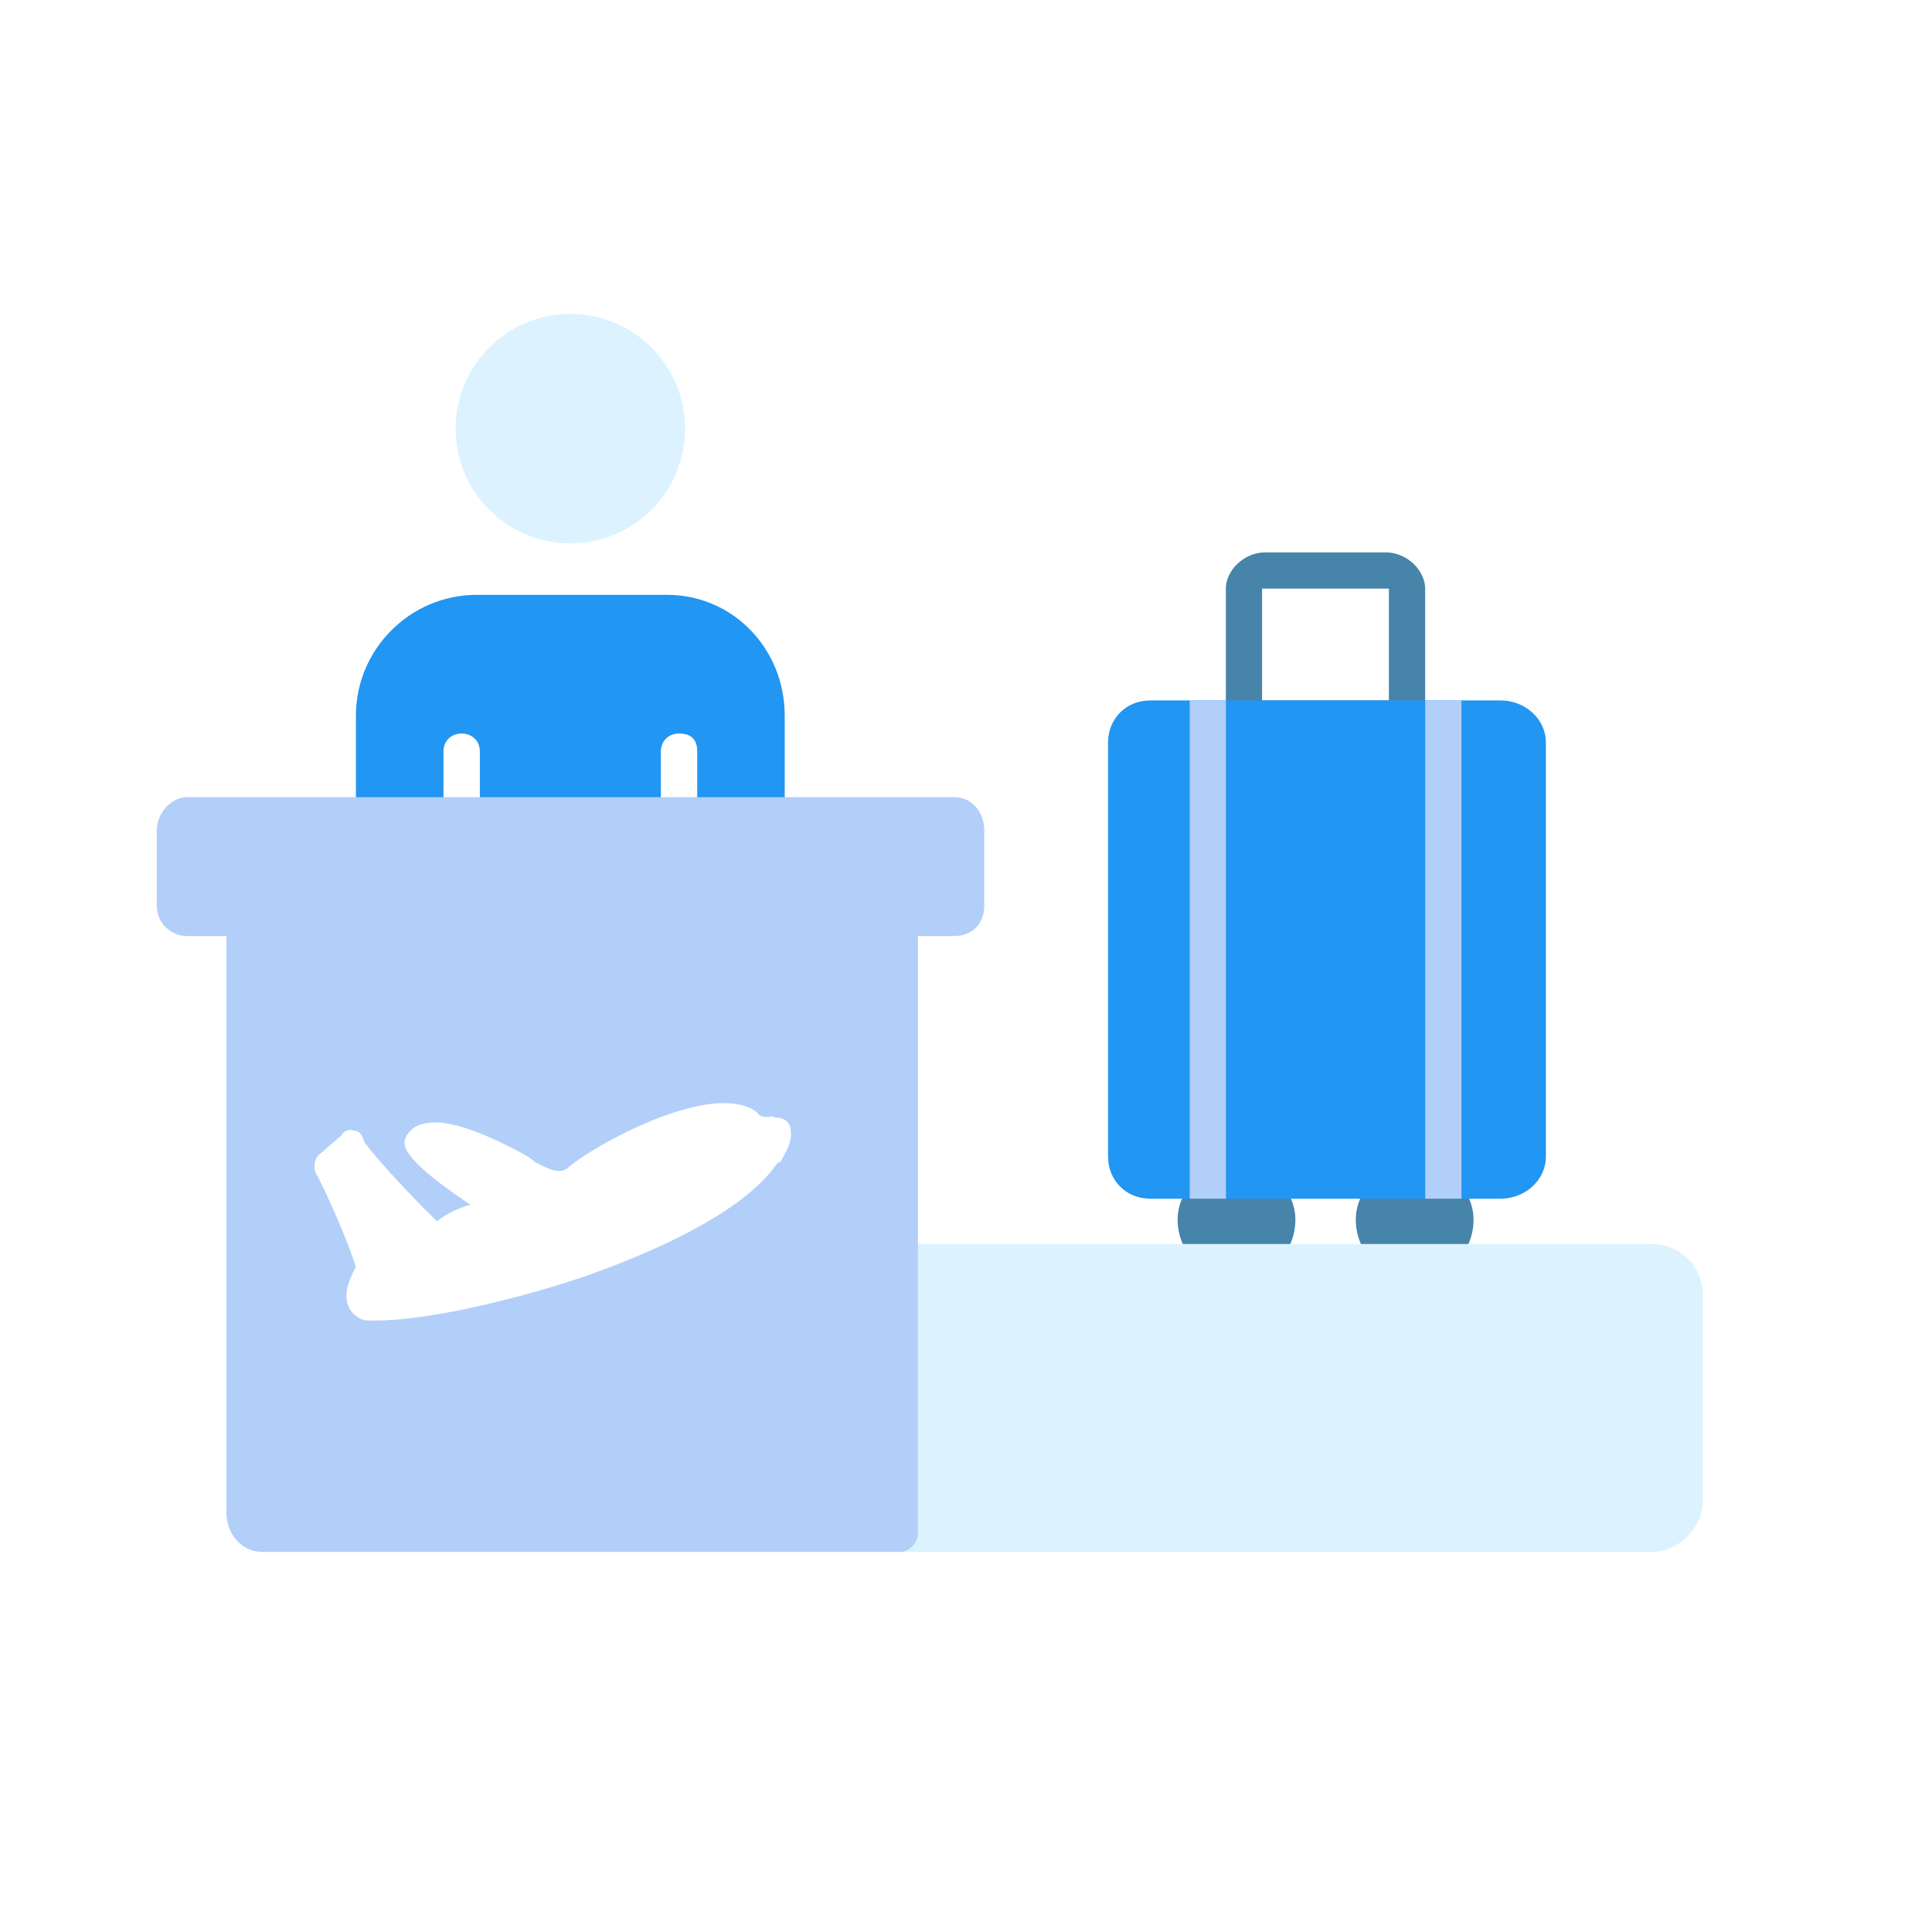
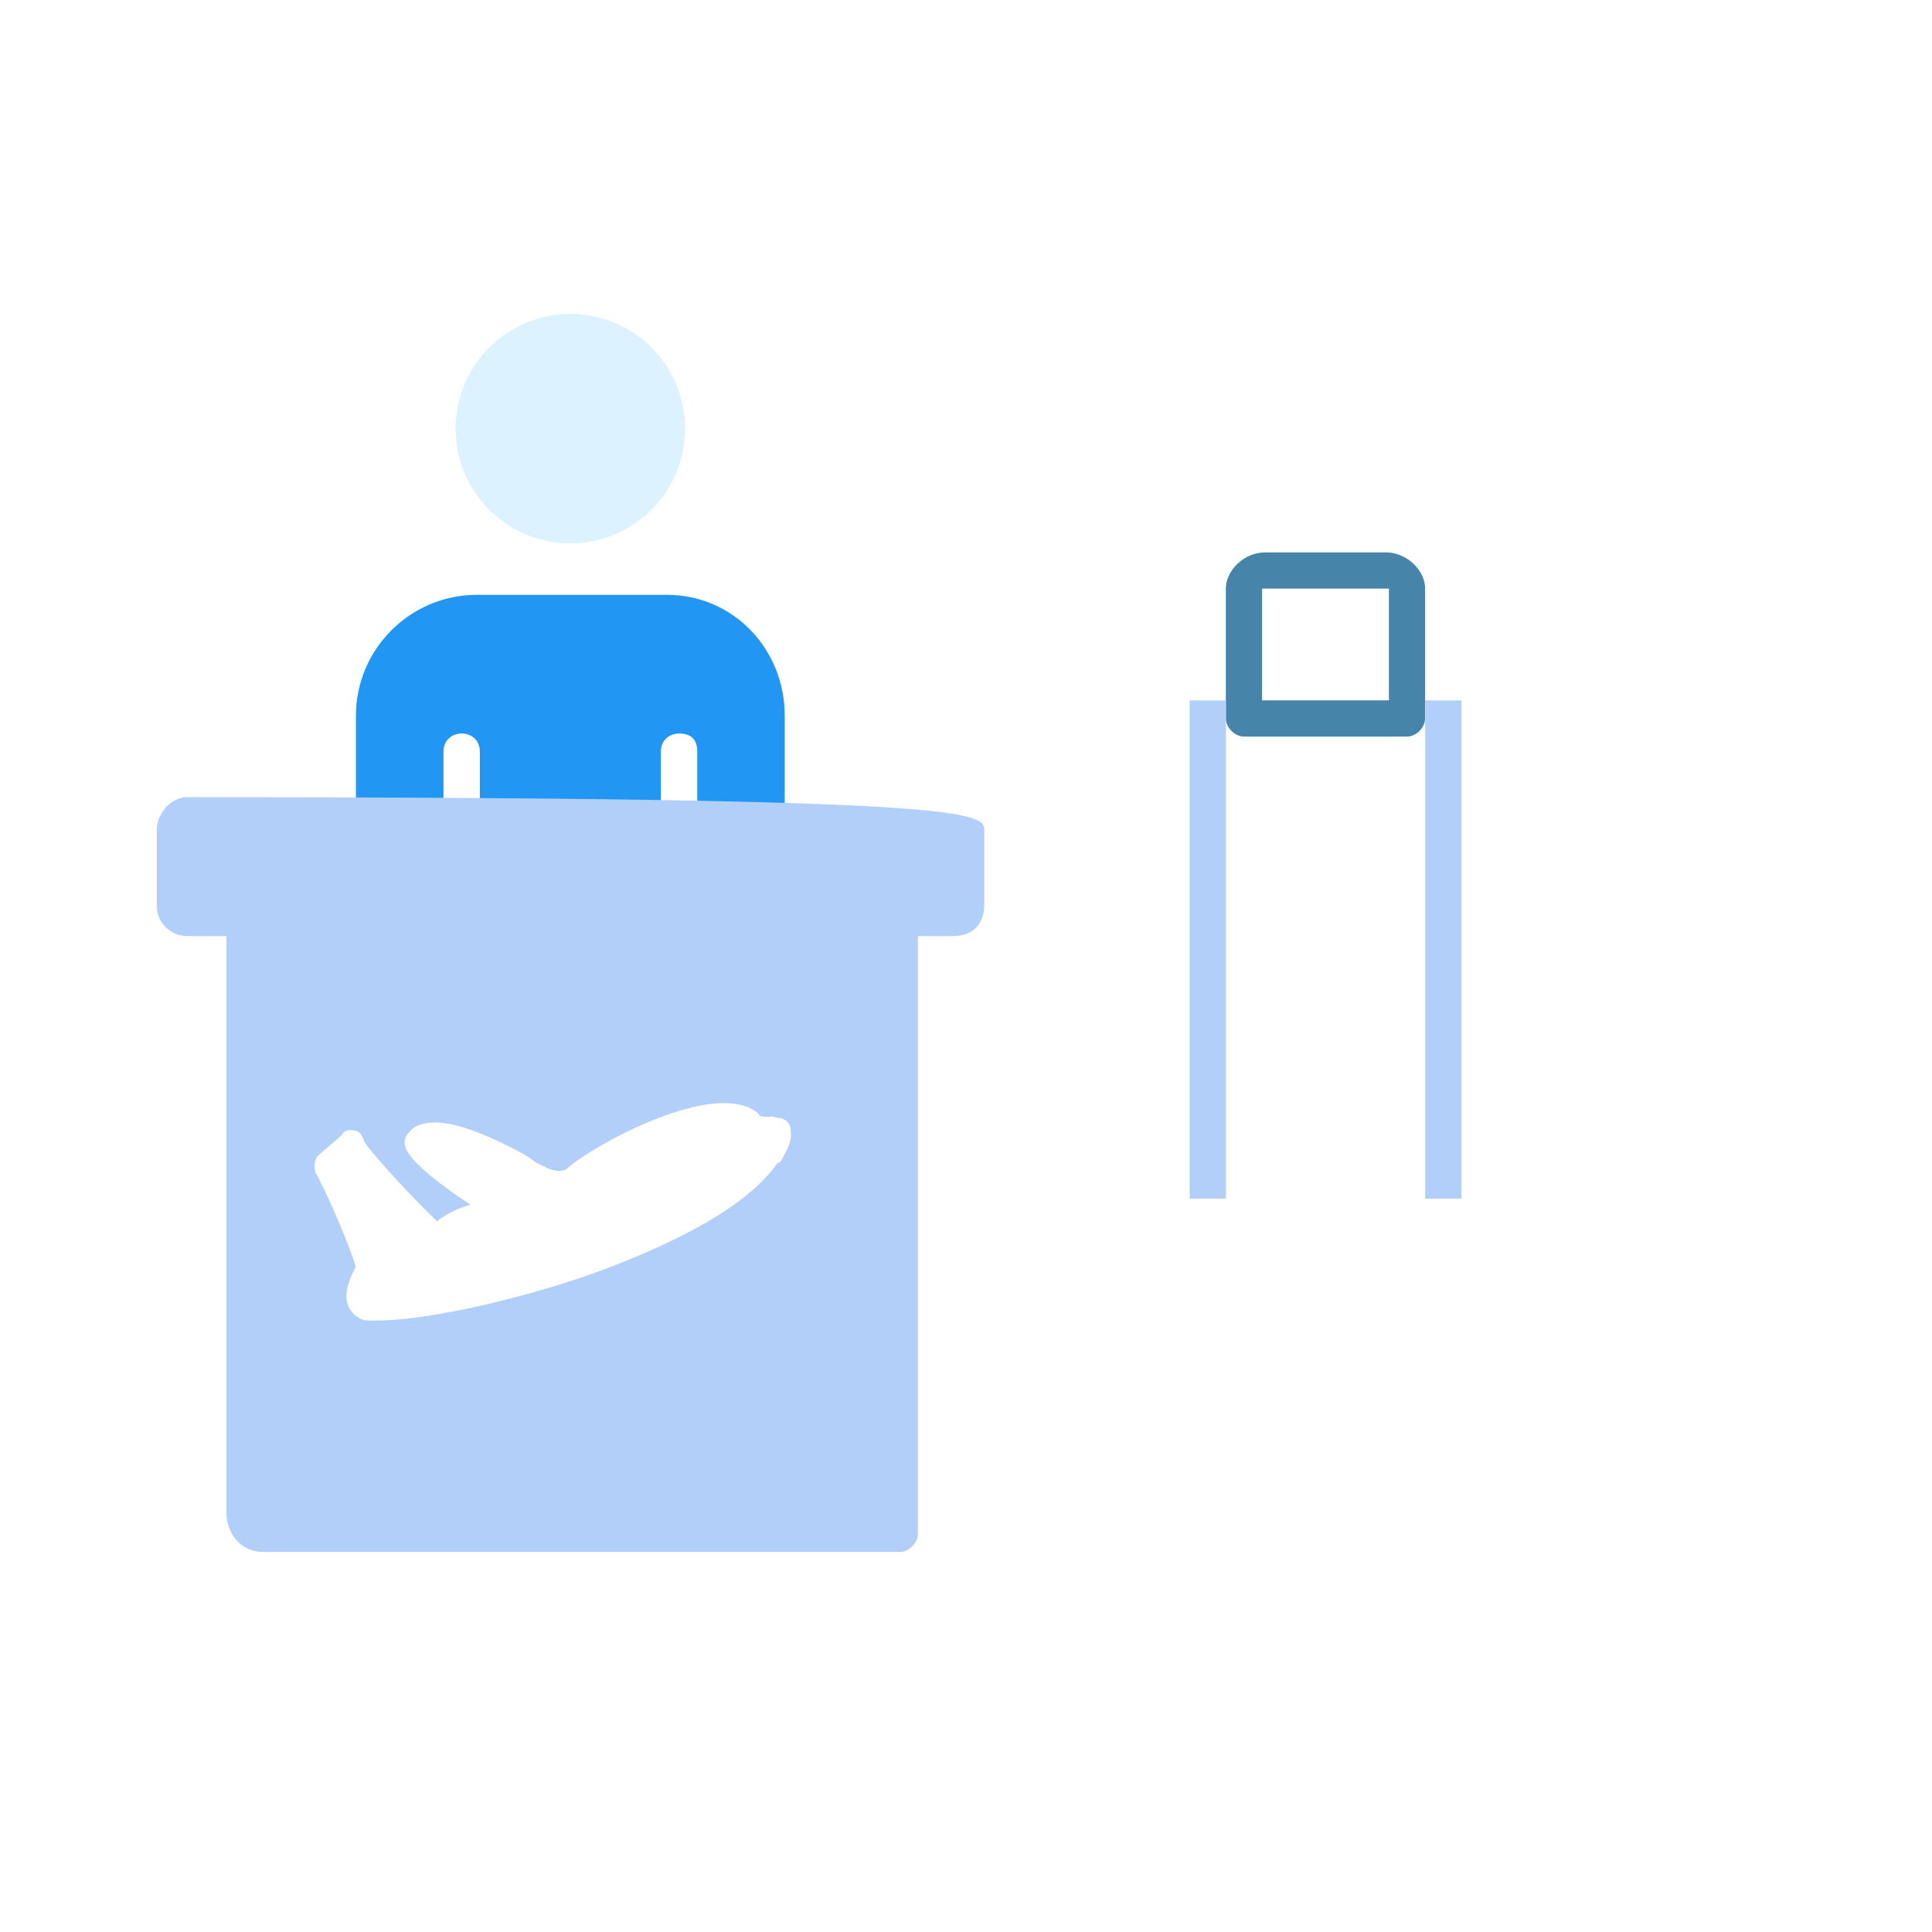
<svg xmlns="http://www.w3.org/2000/svg" width="100" height="100" viewBox="0 0 100 100" fill="none">
  <rect width="100" height="100" fill="white" />
-   <path fill-rule="evenodd" clip-rule="evenodd" d="M73.145 66.256C71.582 66.256 70.175 64.849 70.175 63.13C70.175 61.567 71.582 60.16 73.145 60.16C74.864 60.16 76.271 61.567 76.271 63.13C76.271 64.849 74.864 66.256 73.145 66.256ZM64.079 66.256C62.36 66.256 60.953 64.849 60.953 63.13C60.953 61.567 62.36 60.16 64.079 60.16C65.642 60.16 67.049 61.567 67.049 63.13C67.049 64.849 65.642 66.256 64.079 66.256Z" fill="#4784A9" />
-   <path fill-rule="evenodd" clip-rule="evenodd" d="M85.486 80.331H46.567C45.941 80.331 45.629 79.862 45.629 79.394V65.326C45.629 64.701 45.941 64.389 46.567 64.389H85.486C86.892 64.389 88.143 65.483 88.143 67.046V77.674C88.143 79.081 86.892 80.331 85.486 80.331Z" fill="#DCF3FF" />
  <path fill-rule="evenodd" clip-rule="evenodd" d="M39.679 43.137H19.36C19.203 43.137 18.891 43.137 18.735 42.98C18.578 42.824 18.422 42.512 18.422 42.199V37.041C18.422 33.602 21.235 30.789 24.674 30.789H34.521C37.959 30.789 40.617 33.602 40.617 37.041V42.199C40.617 42.824 40.304 43.137 39.679 43.137Z" fill="#2196F3" />
  <path fill-rule="evenodd" clip-rule="evenodd" d="M36.086 43.129H34.211V38.908C34.211 38.283 34.68 37.971 35.148 37.971C35.774 37.971 36.086 38.283 36.086 38.908V43.129ZM24.833 43.129H22.957V38.908C22.957 38.283 23.426 37.971 23.895 37.971C24.364 37.971 24.833 38.283 24.833 38.908V43.129Z" fill="#C1CDD1" />
  <path fill-rule="evenodd" clip-rule="evenodd" d="M36.086 43.129H34.211V38.908C34.211 38.283 34.68 37.971 35.148 37.971C35.774 37.971 36.086 38.283 36.086 38.908V43.129ZM24.833 43.129H22.957V38.908C22.957 38.283 23.426 37.971 23.895 37.971C24.364 37.971 24.833 38.283 24.833 38.908V43.129Z" fill="white" />
  <path fill-rule="evenodd" clip-rule="evenodd" d="M46.574 80.329H13.594C12.5 80.329 11.719 79.391 11.719 78.297V47.506C11.719 47.037 12.188 46.568 12.657 46.568H46.574C46.73 46.568 47.043 46.725 47.199 46.881C47.355 47.037 47.512 47.35 47.512 47.506V79.391C47.512 79.86 47.043 80.329 46.574 80.329Z" fill="#B2CFF9" />
-   <path fill-rule="evenodd" clip-rule="evenodd" d="M49.38 48.45H9.68C8.899 48.45 8.117 47.824 8.117 46.887V42.979C8.117 42.041 8.899 41.26 9.68 41.26H49.38C50.318 41.26 50.944 42.041 50.944 42.979V46.887C50.944 47.824 50.318 48.45 49.38 48.45Z" fill="#B2CFF9" />
+   <path fill-rule="evenodd" clip-rule="evenodd" d="M49.38 48.45H9.68C8.899 48.45 8.117 47.824 8.117 46.887V42.979C8.117 42.041 8.899 41.26 9.68 41.26C50.318 41.26 50.944 42.041 50.944 42.979V46.887C50.944 47.824 50.318 48.45 49.38 48.45Z" fill="#B2CFF9" />
  <path fill-rule="evenodd" clip-rule="evenodd" d="M72.827 38.126H64.387C63.918 38.126 63.449 37.657 63.449 37.188V30.467C63.449 29.53 64.387 28.592 65.481 28.592H71.733C72.827 28.592 73.765 29.53 73.765 30.467V37.188C73.765 37.657 73.296 38.126 72.827 38.126ZM65.325 36.251H71.889V30.467C71.889 30.467 71.889 30.467 71.733 30.467H65.481H65.325V36.251Z" fill="#4784A9" />
  <path fill-rule="evenodd" clip-rule="evenodd" d="M18.672 68.264C18.353 68.106 18.09 67.834 17.991 67.5C17.791 66.83 18.131 66.141 18.414 65.567C18.066 64.396 16.893 61.677 16.325 60.683C16.226 60.348 16.289 59.951 16.509 59.774L17.664 58.773C17.777 58.543 18.103 58.419 18.316 58.523C18.585 58.514 18.741 58.733 18.841 59.068C19.047 59.455 20.828 61.475 22.617 63.214C23.056 62.859 23.765 62.495 24.36 62.36C20.969 60.117 20.933 59.386 20.94 59.103C20.947 58.821 21.223 58.529 21.442 58.352C22.371 57.81 23.924 58.148 26.159 59.249C26.797 59.564 27.329 59.827 27.698 60.151L28.23 60.413C28.656 60.623 29.138 60.718 29.414 60.426C30.789 59.248 36.408 56.166 38.856 57.372C38.962 57.425 39.175 57.53 39.331 57.749C39.438 57.802 39.814 57.844 39.977 57.782C40.189 57.887 40.352 57.825 40.565 57.929C40.778 58.034 40.934 58.254 40.927 58.536C41.02 59.153 40.631 59.675 40.404 60.134C40.241 60.197 40.241 60.197 40.241 60.197C38.343 62.973 33.07 65.084 30.192 66.092C26.23 67.422 21.792 68.374 19.424 68.349C19.154 68.359 18.885 68.369 18.672 68.264Z" fill="white" />
  <path fill-rule="evenodd" clip-rule="evenodd" d="M29.521 28.127C26.239 28.127 23.582 25.47 23.582 22.188C23.582 18.905 26.239 16.248 29.521 16.248C32.804 16.248 35.461 18.905 35.461 22.188C35.461 25.47 32.804 28.127 29.521 28.127Z" fill="#DCF3FF" />
-   <path fill-rule="evenodd" clip-rule="evenodd" d="M77.671 62.044H59.54C58.289 62.044 57.352 61.106 57.352 59.855V38.442C57.352 37.192 58.289 36.254 59.54 36.254H77.671C78.921 36.254 80.015 37.192 80.015 38.442V59.855C80.015 61.106 78.921 62.044 77.671 62.044Z" fill="#2196F3" />
  <path fill-rule="evenodd" clip-rule="evenodd" d="M75.645 62.044H73.77V36.254H75.645V62.044ZM63.454 62.044H61.578V36.254H63.454V62.044Z" fill="#B2CFF9" />
</svg>